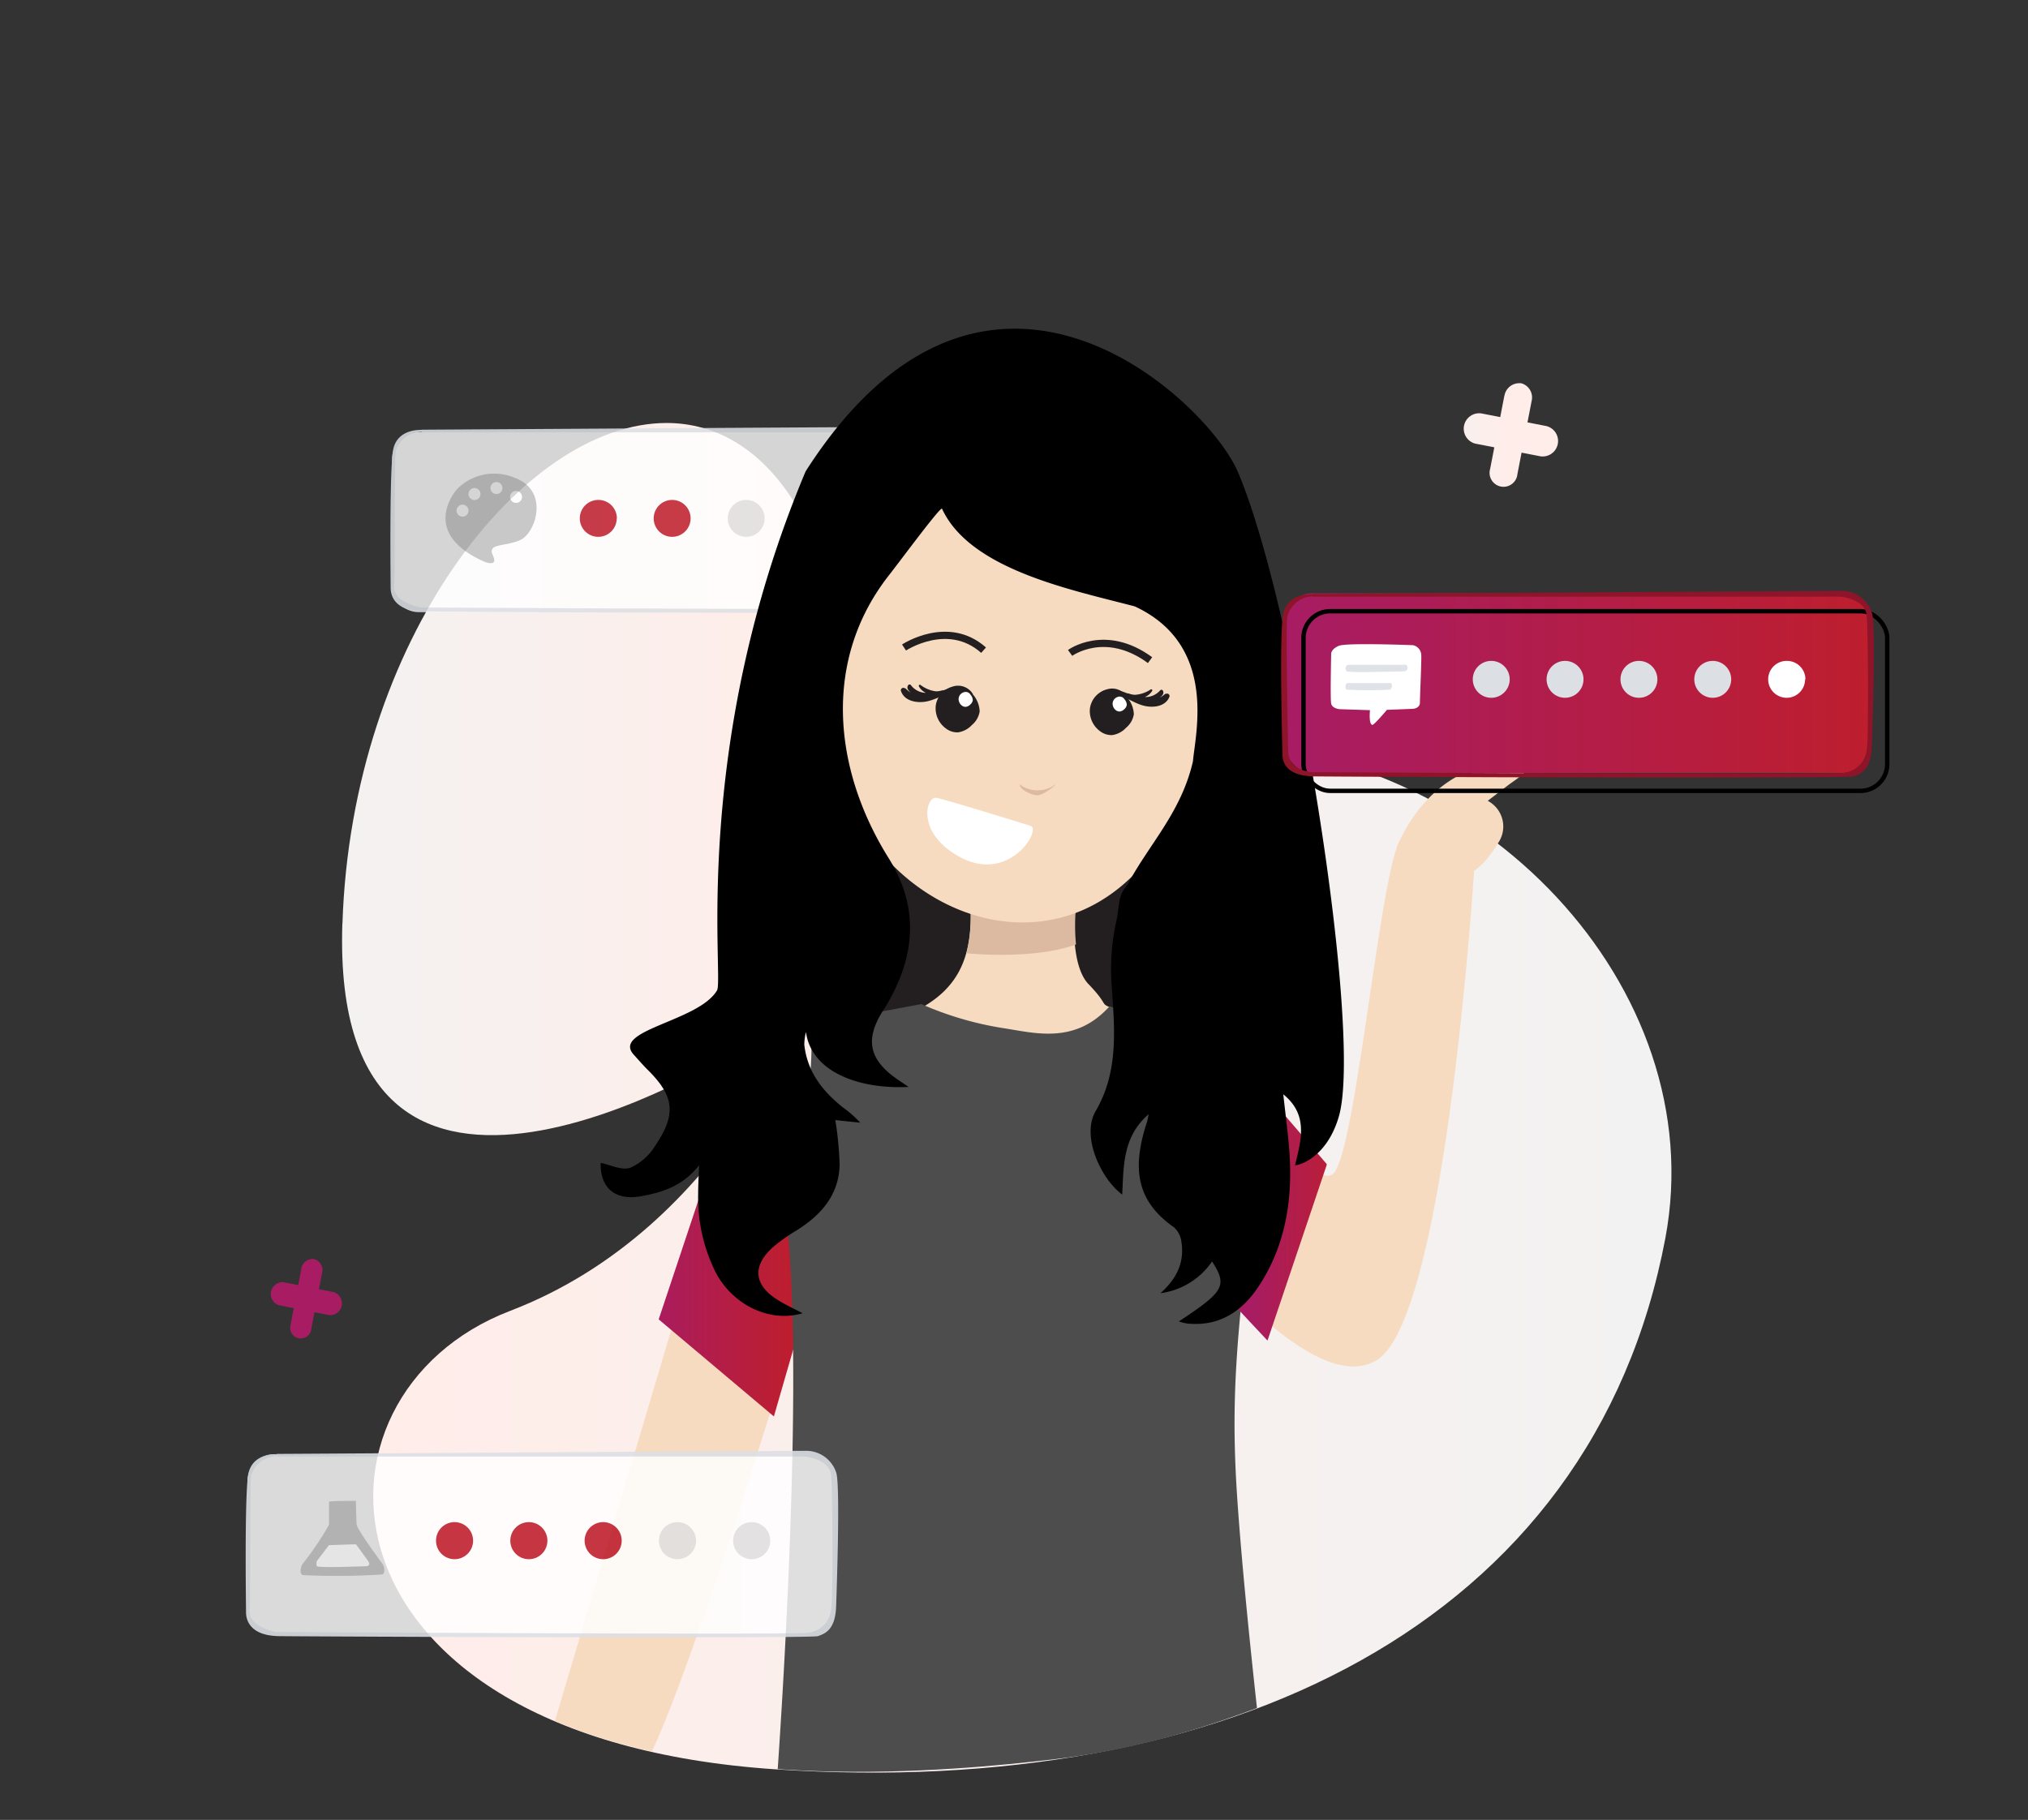
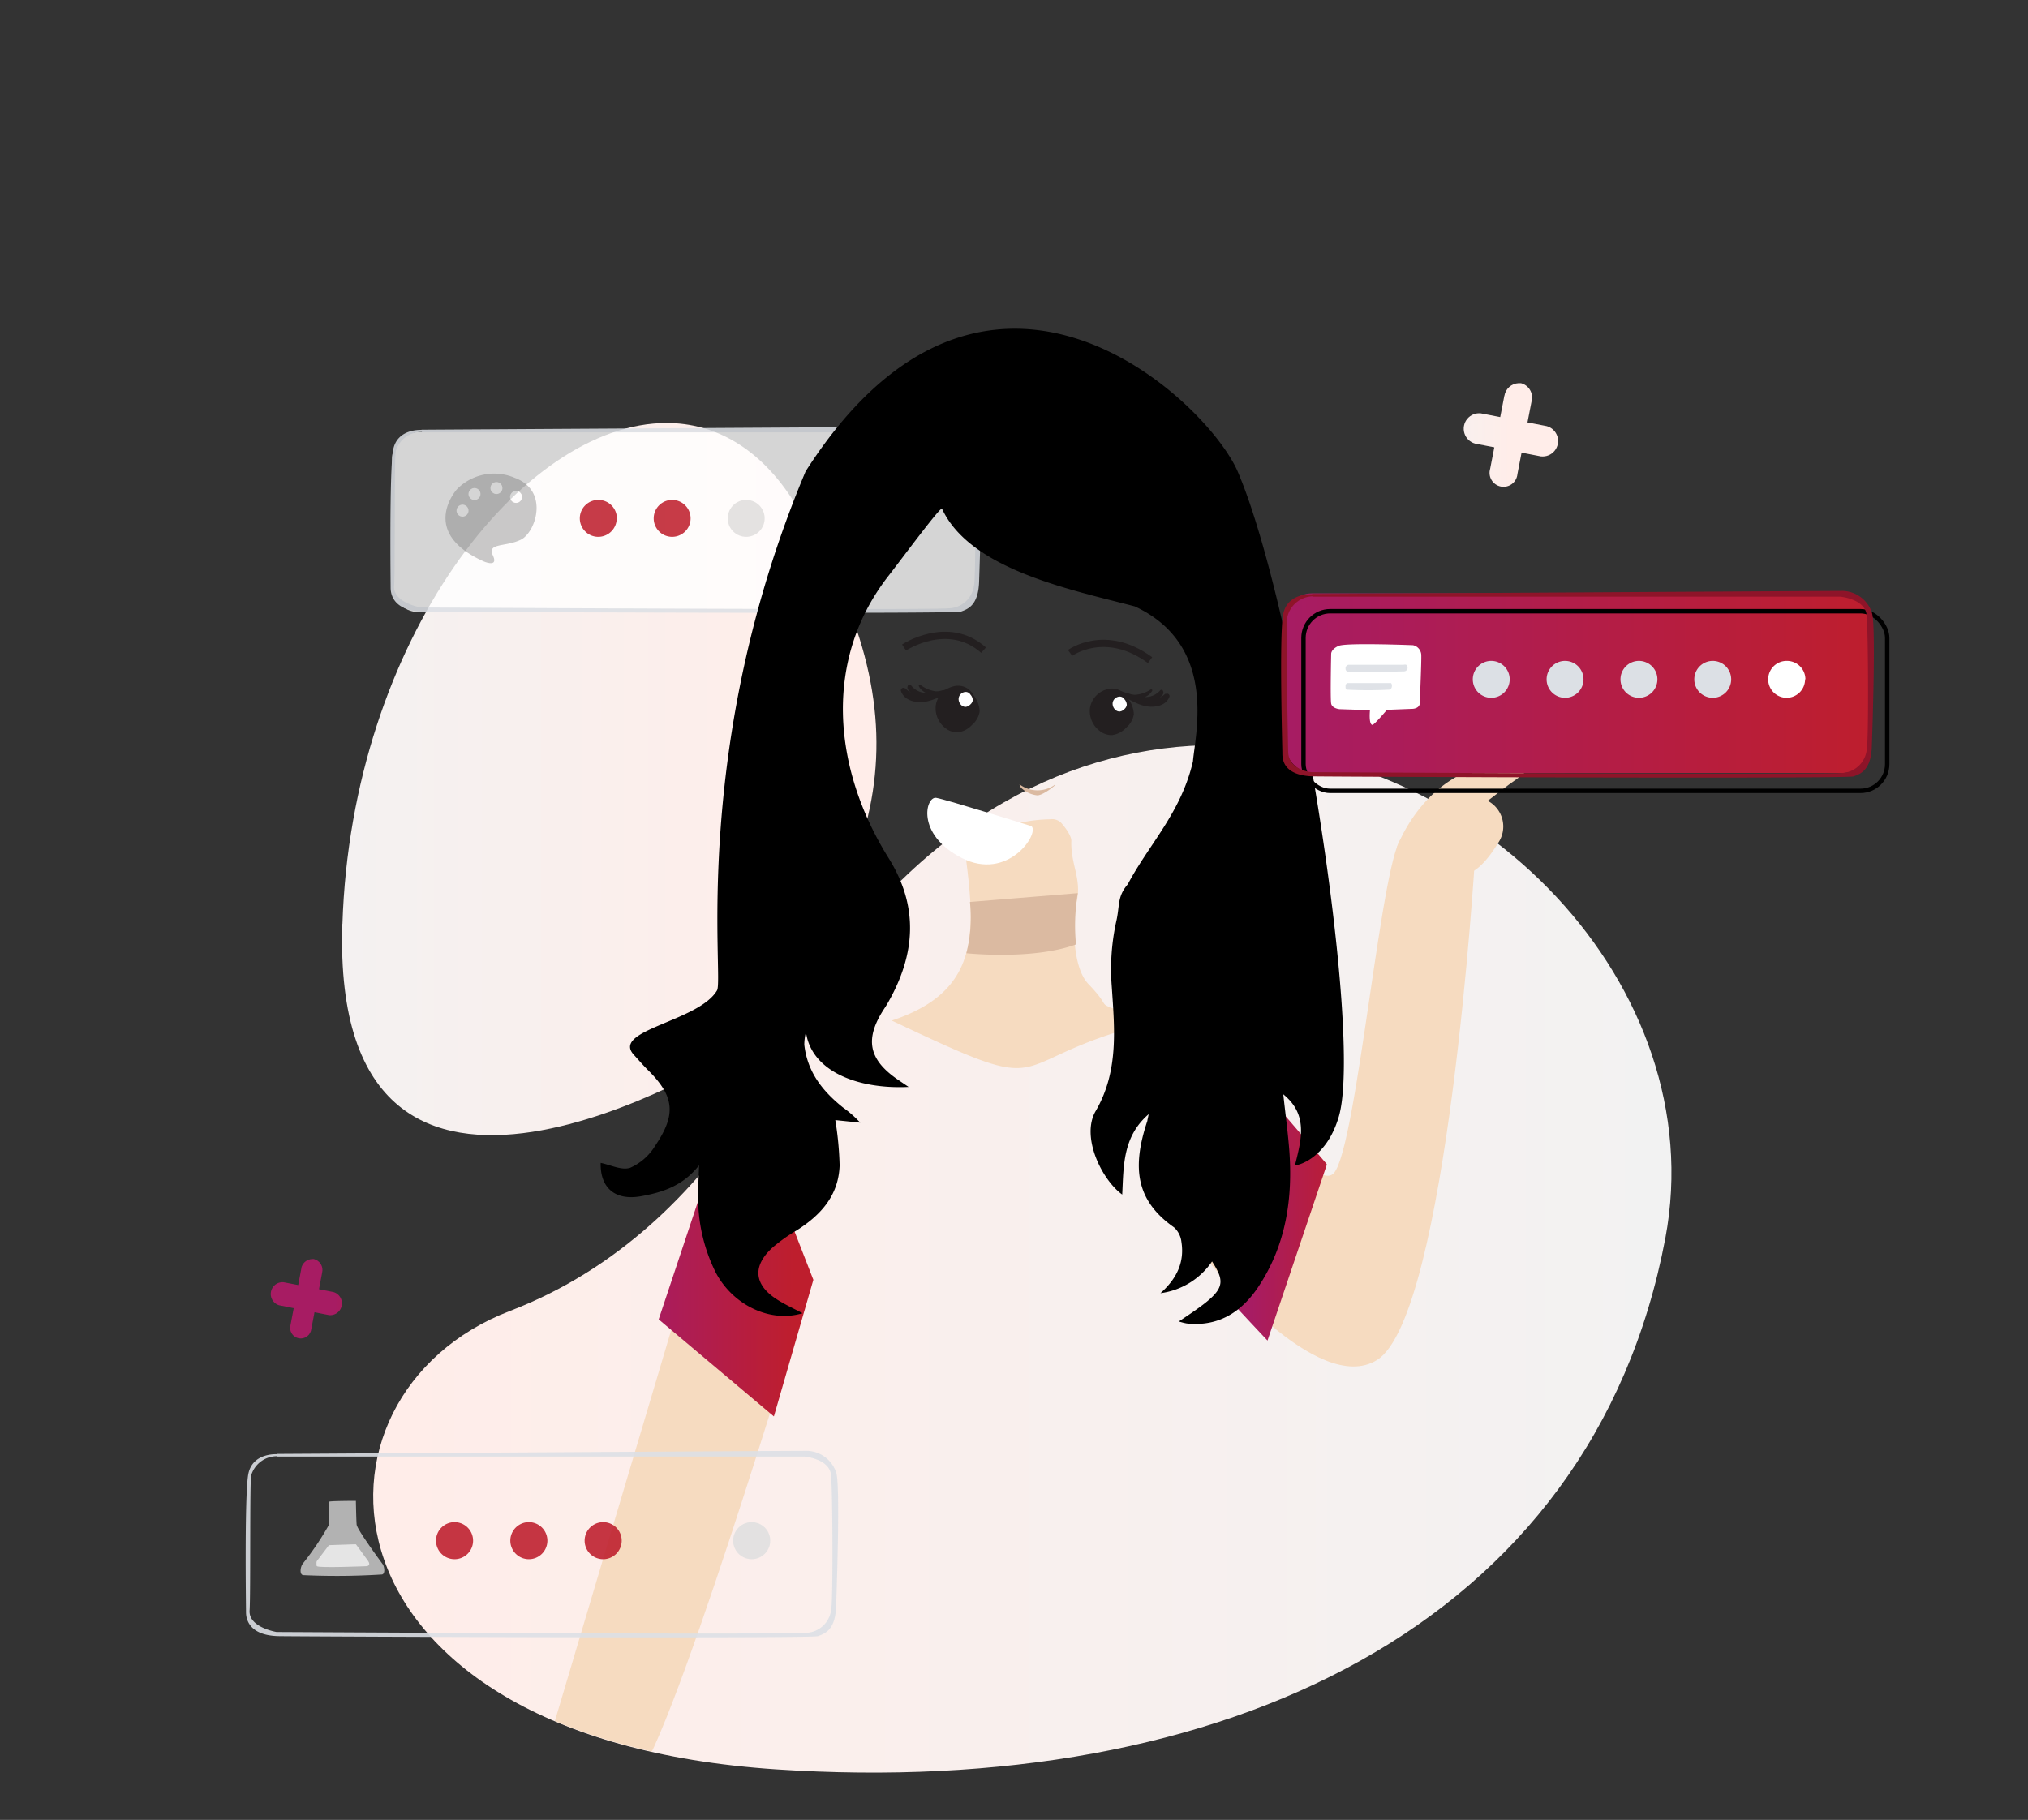
<svg xmlns="http://www.w3.org/2000/svg" xmlns:xlink="http://www.w3.org/1999/xlink" viewBox="0 0 244 219">
  <rect x="0" y="0" width="244" height="219" fill="#333333" stroke="none" />
  <clipPath id="a">
    <path d="m41.19 111.18c-1.49 45.9 46.81 15.63 46.81 15.63 18.73-22.11 24.08-39.95 7.63-66.26-4.14-6.66-9.63-9.65-15.43-9.65-17.24 0-37.9 26-39 60.28" />
  </clipPath>
  <linearGradient id="b" gradientTransform="matrix(60.31 0 0 -60.31 109568.98 223664.37)" gradientUnits="userSpaceOnUse" x1="-1816.22" x2="-1815.15" y1="3707.14" y2="3707.14">
    <stop offset="0" stop-color="#f2f2f2" />
    <stop offset="1" stop-color="#ffede9" />
  </linearGradient>
  <clipPath id="c">
    <path d="m97.23 119.51s-9.41 28.1-35.86 38.24-24.6 51.41 32 55.17c53.81 3.57 98.19-17.23 107-63.93 5.68-30.31-22.57-59.33-54-59.33-17 0-35 8.49-49 29.86" />
  </clipPath>
  <linearGradient id="d" gradientTransform="matrix(146.39 0 0 -146.39 267987.23 542968.85)" gradientUnits="userSpaceOnUse" x1="-1830.32" x2="-1829.25" y1="3707.98" y2="3707.98">
    <stop offset="0" stop-color="#ffede9" />
    <stop offset="1" stop-color="#f2f2f2" />
  </linearGradient>
  <clipPath id="e">
    <path d="m-2.63 13.64-.83 170.09s11.21 6.27 34.12 14.27c9.15 3.19 23.22 3.18 34.54 8.41 20.24 9.35 48.36 6.85 61.76 5.28 56.74-6.67 111.51-71.54 111.51-71.54l5.98-142.15z" />
  </clipPath>
  <clipPath id="f">
    <path d="m46.99 51.33h71.11v22.41h-71.11z" />
  </clipPath>
  <clipPath id="g">
    <path d="m47.18 52.02h70.3v21.64h-70.3z" />
  </clipPath>
  <clipPath id="h">
    <path d="m79.25 158.77 13.86 11.68 4.75-16.44-9.17-23.56z" />
  </clipPath>
  <linearGradient id="i" gradientTransform="matrix(17.45 0 0 -17.45 30740.26 64783.45)" gradientUnits="userSpaceOnUse" x1="-1757.19" x2="-1756.13" y1="3704.14" y2="3704.14">
    <stop offset="0" stop-color="#a71c63" />
    <stop offset="1" stop-color="#be1e2d" />
  </linearGradient>
  <clipPath id="j">
    <path d="m148 156.48c.28.36 4.5 4.84 4.5 4.84l7.15-21.21-7.13-8.3z" />
  </clipPath>
  <linearGradient id="k" gradientTransform="matrix(10.92 0 0 -10.92 18792.96 40572.8)" x1="-1707.19" x2="-1706.13" xlink:href="#i" y1="3701.55" y2="3701.55" />
  <clipPath id="l">
    <rect height="21.62" rx="3.21" width="70.23" x="154.64" y="71.4" />
  </clipPath>
  <linearGradient id="m" gradientTransform="matrix(65.84 0 0 -65.84 119860.6 244179.65)" x1="-1818.13" x2="-1817.06" xlink:href="#i" y1="3707.42" y2="3707.42" />
  <clipPath id="n">
    <path d="m161.89 79.98h7.46v.94h-7.46z" />
  </clipPath>
  <clipPath id="o">
    <path d="m161.89 82.2h5.59v.93h-5.59z" />
  </clipPath>
  <clipPath id="p">
    <path d="m29.56 174.58h71.32v22.44h-71.32z" />
  </clipPath>
  <clipPath id="q">
-     <path d="m29.77 174.99h70.64v21.75h-70.64z" />
-   </clipPath>
+     </clipPath>
  <clipPath id="r">
    <path d="m38.08 185.84h6.37v2.74h-6.37z" />
  </clipPath>
  <clipPath id="s">
    <path d="m36.26 152.64-.38 2-1.77-.34a1.42 1.42 0 0 0 -.54 2.77l1.77.35-.38 2a1.28 1.28 0 1 0 2.5.49l.38-2 1.77.35a1.42 1.42 0 0 0 .54-2.77l-1.77-.35.38-2a1.35 1.35 0 0 0 -1-1.63h-.22a1.38 1.38 0 0 0 -1.3 1.16" />
  </clipPath>
  <linearGradient id="t" gradientTransform="matrix(8.05 0 0 -8.05 13409.43 29950.57)" x1="-1660.75" x2="-1659.69" xlink:href="#i" y1="3698.99" y2="3698.99" />
  <clipPath id="u">
    <path d="m181 47.61-.5 2.58-2.32-.45a1.86 1.86 0 0 0 -.71 3.64l2.32.45-.5 2.58a1.68 1.68 0 1 0 3.28.64l.5-2.58 2.32.45a1.86 1.86 0 0 0 .71-3.64l-2.32-.45.5-2.58a1.77 1.77 0 0 0 -1.29-2.14h-.29a1.81 1.81 0 0 0 -1.7 1.53" />
  </clipPath>
  <linearGradient id="v" gradientTransform="matrix(10.58 0 0 -10.58 18185.09 39206.28)" x1="-1702.69" x2="-1701.63" xlink:href="#b" y1="3701.87" y2="3701.87" />
  <g clip-path="url(#a)">
    <path d="m39.7 50.9h72.4v106.18h-72.4z" fill="url(#b)" />
  </g>
  <g clip-path="url(#c)">
    <path d="m34.92 89.65h171.08v126.83h-171.08z" fill="url(#d)" />
  </g>
  <g clip-path="url(#e)">
    <g clip-path="url(#f)" opacity=".86">
      <g clip-path="url(#g)" opacity=".92">
        <path d="m114.26 73.66h-63.87a3.21 3.21 0 0 1 -3.21-3.21v-15.22a3.21 3.21 0 0 1 3.21-3.23h63.88a3.21 3.21 0 0 1 3.21 3.21v15.24a3.21 3.21 0 0 1 -3.21 3.21" fill="#fff" />
      </g>
      <path d="m74.2 62.38a2.22 2.22 0 1 1 -2.2-2.22 2.22 2.22 0 0 1 2.22 2.22" fill="#be1e2d" />
      <path d="m83.09 62.38a2.22 2.22 0 1 1 -2.22-2.22 2.22 2.22 0 0 1 2.22 2.22" fill="#be1e2d" />
      <g fill="#e0e0e0">
        <path d="m92 62.38a2.22 2.22 0 1 1 -2.22-2.22 2.22 2.22 0 0 1 2.22 2.22" />
        <path d="m100.88 62.38a2.22 2.22 0 1 1 -2.22-2.22 2.22 2.22 0 0 1 2.22 2.22" />
        <path d="m109.78 62.38a2.22 2.22 0 1 1 -2.22-2.22 2.22 2.22 0 0 1 2.22 2.22" />
      </g>
      <path d="m50.9 51.74s-3.18-.31-3.62 2.52-.28 15.81-.28 16.46.2 2.83 4 2.88 63.83.3 64.62 0 2.08-.7 2.18-3.58.5-14.81 0-16.1a3.79 3.79 0 0 0 -3.77-2.58c-2.18 0-63.32.37-63.32.37l.06.32h63.23s3 .25 3.18 2.24.25 15.51 0 16.2a3.13 3.13 0 0 1 -3 2.73c-2.58.25-63.53-.1-63.53-.1s-3.37-.55-3.23-2.58 0-15.81.2-16.25a3.21 3.21 0 0 1 3.38-2.27z" fill="#dce0e5" />
      <path d="m61.86 57.47a6.28 6.28 0 0 0 -6.86 1.38s-4.72 5.14 3.18 8.7c0 0 1.84.82 1.12-.71s1.49-1 3.34-1.88 3.51-6-.82-7.5m-6.17 4.71a.72.72 0 1 1 .72-.72.72.72 0 0 1 -.72.72m1.44-2a.72.72 0 1 1 .72-.72.72.72 0 0 1 -.72.72m2.64-.72a.72.72 0 1 1 .72-.72.72.72 0 0 1 -.72.72m2.36 1.07a.72.72 0 1 1 .72-.72.72.72 0 0 1 -.72.72" fill="#c1c1c1" />
    </g>
    <path d="m89.31 131.31-24.6 82.69s9.25.91 11.41.32c3.65-1 20.41-56.89 20.41-56.89" fill="#f6dbc0" />
  </g>
  <g clip-path="url(#h)">
    <path d="m79.25 130.45h18.61v40h-18.61z" fill="url(#i)" />
  </g>
  <g clip-path="url(#e)">
    <path d="m146.19 124.26s11.47 20 14.29 16.91 5.84-39.56 8.34-40.45 8.64 2.58 8.64 2.58-3.32 55.05-11.77 60.35c-7.16 4.49-20.13-11.68-20.13-11.68" fill="#f6dbc0" />
    <path d="m94.55 213.6s-6.79 77.23-5.94 76.94 64.81 5 69.63-1.7 0-22.27 0-22.27l-6.15-52.5" fill="#8d8d8e" />
-     <path d="m98.28 99.01 47.92.96-.87 25.9-47.93-.46z" fill="#231f20" />
    <path d="m115.94 101.17c1.34 10.21 2.57 17.94-8.65 21.64 20.71 9.82 12.42 5 31 .28-8-3.33-3.62-.82-7.34-4.68-1.84-1.91-2-7-1.37-10.1.53-2.61-.79-4.41-.68-7.13 0-.67-.86-1.77-1.27-2.21a1.59 1.59 0 0 0 -1.29-.38c-4.38.1-6.16 1.37-10.43 2.59" fill="#f6dbc0" />
-     <path d="m110.81 120.81a39.67 39.67 0 0 0 10 2.93c3.79.59 8.58 1.93 12.69-2.65 0 0 19 6.66 17.24 22.77s-2.74 23.46-1.9 36.14c1 15 3.92 38.77 3.92 38.77s-29.27 8.93-59.5-1.51c0 0 3.72-48.29 1.44-69.87 0 0 3.87-18.7 2.72-24 0 0 5.06-1 13.38-2.55" fill="#4d4d4d" />
    <path d="m116.7 108.54a17.29 17.29 0 0 1 -.43 6.17s8 .85 13.19-1.06a23.87 23.87 0 0 1 .21-6.17" fill="#dbbaa1" />
    <path d="m93.29 214v5.33s27.11 7.68 59.5 0l-.59-5.42s-20.38 6.93-58.91.09" />
    <path d="m121.37 216.77s-.7 6.11 0 6.62 9.42 0 9.42 0 .53-5.54 0-6.29-9.42-.33-9.42-.33" fill="#f3ba1a" />
-     <path d="m100.42 57.94c-2.29 12.47-3.19 26.69 1.86 38.6 3.8 8.95 13.36 15.5 23 14.33s15.78-9.6 18.81-18.82c1-3 4-4.85 4.32-8a97.05 97.05 0 0 0 -.26-22.52c-.2-1.45.18-8.82-6.68-9.67-7.49-.92-14-2-21.48-1s-14.52 1.59-19.61 7.13" fill="#f6dbc0" />
    <path d="m126.81 94.49c.71-.4-1.21 1.22-2 1.22a3.29 3.29 0 0 1 -1.95-.9 1 1 0 0 1 -.2-.43 3.6 3.6 0 0 0 4.17.12" fill="#dbbaa1" />
    <path d="m135.61 83.89a2.08 2.08 0 0 0 -2.47-.92 2.76 2.76 0 0 0 -2 2.25 3 3 0 0 0 1.2 2.76 2.27 2.27 0 0 0 1.47.48 2.82 2.82 0 0 0 1.68-.89 2.66 2.66 0 0 0 .93-1.62 3.3 3.3 0 0 0 -.84-2.06" fill="#231f20" />
    <path d="m135.29 84.15a.67.67 0 0 0 -.79-.29.88.88 0 0 0 -.63.72 1 1 0 0 0 .39.89.72.72 0 0 0 .47.15.91.91 0 0 0 .54-.28.85.85 0 0 0 .3-.52 1.05 1.05 0 0 0 -.27-.66" fill="#fff" />
    <g fill="#231f20">
      <path d="m140.23 83.46a2.9 2.9 0 0 1 -.71.5c.35-.24.59-.55.37-.89a.2.2 0 0 0 -.3 0 2.34 2.34 0 0 1 -1.71.81h-.15a1.76 1.76 0 0 0 .88-.72.13.13 0 0 0 -.2-.17 3.86 3.86 0 0 1 -1.85.62 2.32 2.32 0 0 1 -.79-.17h-.13l-.28-.11c-1-.37-2.36-.66-3.14.2a.16.16 0 0 0 .18.25c1.77-1 3.42.64 5.09 1.11 1.15.33 2.74.19 3.22-1.06a.3.3 0 0 0 -.48-.3" />
      <path d="m117.07 83.55a2.08 2.08 0 0 0 -2.48-.92 2.76 2.76 0 0 0 -2 2.25 3 3 0 0 0 1.2 2.77 2.26 2.26 0 0 0 1.47.48 2.83 2.83 0 0 0 1.68-.89 2.67 2.67 0 0 0 .93-1.63 3.31 3.31 0 0 0 -.84-2.07" />
      <path d="m108.91 82.8a2.94 2.94 0 0 0 .68.55c-.34-.27-.55-.59-.31-.91a.2.2 0 0 1 .31 0 2.34 2.34 0 0 0 1.65.93h.15a1.76 1.76 0 0 1 -.83-.78.13.13 0 0 1 .21-.15 3.88 3.88 0 0 0 1.8.75 2.31 2.31 0 0 0 .8-.12h.13l.28-.09c1-.31 2.4-.5 3.12.41.11.14 0 .34-.2.24-1.71-1.09-3.47.41-5.16.77-1.17.25-2.75 0-3.15-1.28a.3.3 0 0 1 .5-.27" />
    </g>
    <path d="m116.76 83.59a.67.67 0 0 0 -.79-.29.88.88 0 0 0 -.63.72 1 1 0 0 0 .39.89.72.72 0 0 0 .47.15.91.91 0 0 0 .54-.28.85.85 0 0 0 .3-.52 1.06 1.06 0 0 0 -.27-.66" fill="#fff" />
    <path d="m108.77 77.92s5.27-3.5 9.57.32" fill="none" stroke="#231f20" stroke-miterlimit="10" stroke-width=".87" />
  </g>
  <g clip-path="url(#j)">
    <path d="m147.97 131.81h11.65v29.51h-11.65z" fill="url(#k)" />
  </g>
  <g clip-path="url(#e)">
    <path d="m128.75 78.57s4.22-3.09 9.62.87" fill="none" stroke="#231f20" stroke-miterlimit="10" stroke-width=".87" />
    <path d="m155.81 140.22c.73-3 1.65-6.06-1.41-8.53.23 2.15.52 4.29.7 6.45.49 6-.36 11.7-3.72 16.74-2.07 3.1-4.88 4.79-8.61 4.38a7.31 7.31 0 0 1 -.94-.24c5.48-3.62 5.87-4.3 4-7.22a8.92 8.92 0 0 1 -6.21 3.82c2-1.78 2.91-3.76 2.52-6.2a2.78 2.78 0 0 0 -.87-1.71c-4.55-3.19-5.14-7.11-3.22-12.84 0-.13.06-.28.15-.79-3.15 2.73-3 6.27-3.18 9.67-2.49-1.81-5-7-3.18-10.07 2.76-4.76 2.27-9.8 1.92-15a26.78 26.78 0 0 1 .53-7.74c.47-2 .09-3 1.4-4.53 2.55-4.82 6.42-8.62 7.84-14.79.28-3.33 3-14-7-18.65-7.62-2-19.81-4.42-23.19-11.75-.15-.33-4.78 5.95-6.42 8.05-7.89 10.08-6.77 23.16 0 34 3.66 5.86 3.22 11.59-.08 17.38-.16.28-.33.55-.51.82-2.3 3.56-1.83 6 1.62 8.4l1.37.93c-6.19.3-11.72-1.92-12.35-6.61a6.28 6.28 0 0 0 -.2 1.52c.36 3.31 2.23 5.62 4.64 7.55a13.55 13.55 0 0 1 2.09 1.84l-3-.31a39.91 39.91 0 0 1 .52 5.46c-.13 3.67-2.32 6-5.15 7.8a20.43 20.43 0 0 0 -2.95 2.1c-2.39 2.2-2.21 4.41.48 6.17 1 .65 2.07 1.13 3.16 1.71-3.93 1.19-8.4-1-10.45-4.91a20.14 20.14 0 0 1 -2.11-9.49c0-1 .06-1.95.11-3.4-1.95 2.48-4.37 3.24-6.91 3.71-3.2.6-5-1-4.93-4 1.16.23 2.51.93 3.55.59a6.69 6.69 0 0 0 3-2.64c2.6-3.83 2.31-6-.94-9.2-.56-.56-1.08-1.17-1.61-1.75-2.79-3 7.8-4 10-7.76.85-1.43-3.28-29.34 10.66-62.46 21.74-34 48.38-8.44 52 .06 6.94 16.22 15.07 67.59 12.15 77.59-1.53 5.22-5.12 5.93-5.27 5.85" />
    <path d="m124.11 99.42s-10.22-3.2-11.47-3.41-2.5 4.38 3.06 7.23 9.38-2.92 8.41-3.82" fill="#fff" />
    <path d="m168.06 102s3-8.53 11.32-10 3.06 1.74 2.15 2.43-2.53 1.94-2.53 1.94a3.49 3.49 0 0 1 1.25 5.07c-2 3.27-3.34 3.54-3.34 3.54" fill="#f6dbc0" />
  </g>
  <g clip-path="url(#l)">
    <path d="m154.64 71.4h70.23v21.62h-70.23z" fill="url(#m)" />
  </g>
  <g clip-path="url(#e)">
    <rect fill="none" height="21.62" rx="3.21" stroke="#000" stroke-miterlimit="10" stroke-width=".53" width="70.23" x="156.83" y="73.55" />
    <g fill="#dce0e5">
      <path d="m181.64 81.75a2.22 2.22 0 1 1 -2.22-2.22 2.22 2.22 0 0 1 2.22 2.22" />
      <path d="m190.52 81.75a2.22 2.22 0 1 1 -2.22-2.22 2.22 2.22 0 0 1 2.22 2.22" />
      <path d="m199.41 81.75a2.22 2.22 0 1 1 -2.22-2.22 2.22 2.22 0 0 1 2.22 2.22" />
      <path d="m208.29 81.75a2.22 2.22 0 1 1 -2.22-2.22 2.22 2.22 0 0 1 2.22 2.22" />
    </g>
    <path d="m217.18 81.75a2.22 2.22 0 1 1 -2.18-2.22 2.22 2.22 0 0 1 2.22 2.22" fill="#fff" />
    <path d="m170 77.64s-8-.32-8.93.08-.91.95-.91.95-.12 5.41 0 6 1 .67 1 .67l3.67.12s-.18 1.71.29 1.77c.23 0 1.75-1.81 1.75-1.81l3.06-.12s.91 0 .91-.77.2-4.92.16-5.75a1.25 1.25 0 0 0 -1-1.14" fill="#fff" />
    <g clip-path="url(#n)" opacity=".92">
      <path d="m168.9 80s-6.32 0-6.67 0a.45.45 0 0 0 -.18.79c.29.19 6.71 0 6.9 0a.44.44 0 0 0 -.06-.88" fill="#dce0e5" />
    </g>
    <g clip-path="url(#o)" opacity=".92">
      <path d="m167.14 82.2s-4.73 0-5 0-.35.6-.13.79a48.88 48.88 0 0 0 5.16 0c.32 0 .48-.81 0-.88" fill="#dce0e5" />
    </g>
    <path d="m158 71.52s-3.19-.31-3.64 2.53-.07 15.92-.07 16.57 0 2.76 3.86 2.81 64.07.3 64.87 0 2.09-.7 2.19-3.59.5-14.85 0-16.14a3.81 3.81 0 0 0 -3.79-2.59c-2.19 0-63.57.37-63.57.37l.06.32h63.49s3 .25 3.19 2.24.25 15.54 0 16.24a3.14 3.14 0 0 1 -3 2.74c-2.59.25-63.77-.1-63.77-.1s-2.78-.18-2.83-2.46c-.05-2-.31-15.73-.11-16.18a3.22 3.22 0 0 1 3.27-2.52z" fill="#8e1429" />
    <g clip-path="url(#p)" opacity=".89">
      <g clip-path="url(#q)" opacity=".92">
        <path d="m97.18 196.74h-64.18a3.22 3.22 0 0 1 -3.22-3.22v-15.3a3.22 3.22 0 0 1 3.22-3.22h64.18a3.22 3.22 0 0 1 3.22 3.22v15.3a3.22 3.22 0 0 1 -3.22 3.22" fill="#fff" />
      </g>
      <g fill="#be1e2d">
        <path d="m56.92 185.4a2.23 2.23 0 1 1 -2.23-2.23 2.23 2.23 0 0 1 2.23 2.23" />
        <path d="m65.86 185.4a2.23 2.23 0 1 1 -2.23-2.23 2.23 2.23 0 0 1 2.23 2.23" />
        <path d="m74.8 185.4a2.23 2.23 0 1 1 -2.23-2.23 2.23 2.23 0 0 1 2.23 2.23" />
      </g>
-       <path d="m83.74 185.4a2.23 2.23 0 1 1 -2.23-2.23 2.23 2.23 0 0 1 2.23 2.23" fill="#e0e0e0" />
      <path d="m92.67 185.4a2.23 2.23 0 1 1 -2.23-2.23 2.23 2.23 0 0 1 2.23 2.23" fill="#e0e0e0" />
      <path d="m39.59 180.72v2.75a34.22 34.22 0 0 1 -3.14 4.67c-.33.4-.45 1.4.07 1.41a86.5 86.5 0 0 0 9.43-.08c.42-.05.31-.93.1-1.23-.36-.5-3.09-4.19-3.14-4.78s-.09-2.85-.09-2.85-3.24 0-3.24.11" fill="#c1c1c1" />
      <g clip-path="url(#r)" opacity=".92">
        <path d="m42.82 185.83s1.05 1.42 1.46 2-.15.64-.15.64-5.79.24-6 0 0-.63 0-.63l1.45-1.9z" fill="#fff" />
      </g>
      <path d="m33.48 175s-3.19-.31-3.63 2.53-.25 15.82-.25 16.47.2 2.84 4 2.89 64 .3 64.81 0 2.09-.7 2.19-3.58.5-14.83 0-16.13a3.81 3.81 0 0 0 -3.78-2.59c-2.19 0-63.51.37-63.51.37l.06.32h63.43s3 .25 3.19 2.24.25 15.53 0 16.23a3.13 3.13 0 0 1 -3 2.74c-2.59.25-63.72-.1-63.72-.1s-3.38-.55-3.24-2.59 0-15.83.2-16.28a3.22 3.22 0 0 1 3.36-2.27z" fill="#dce0e5" />
    </g>
  </g>
  <g clip-path="url(#s)">
    <path d="m32.44 151.48h8.83v9.62h-8.83z" fill="url(#t)" />
  </g>
  <g clip-path="url(#u)">
    <path d="m175.94 46.09h11.6v12.63h-11.6z" fill="url(#v)" />
  </g>
</svg>